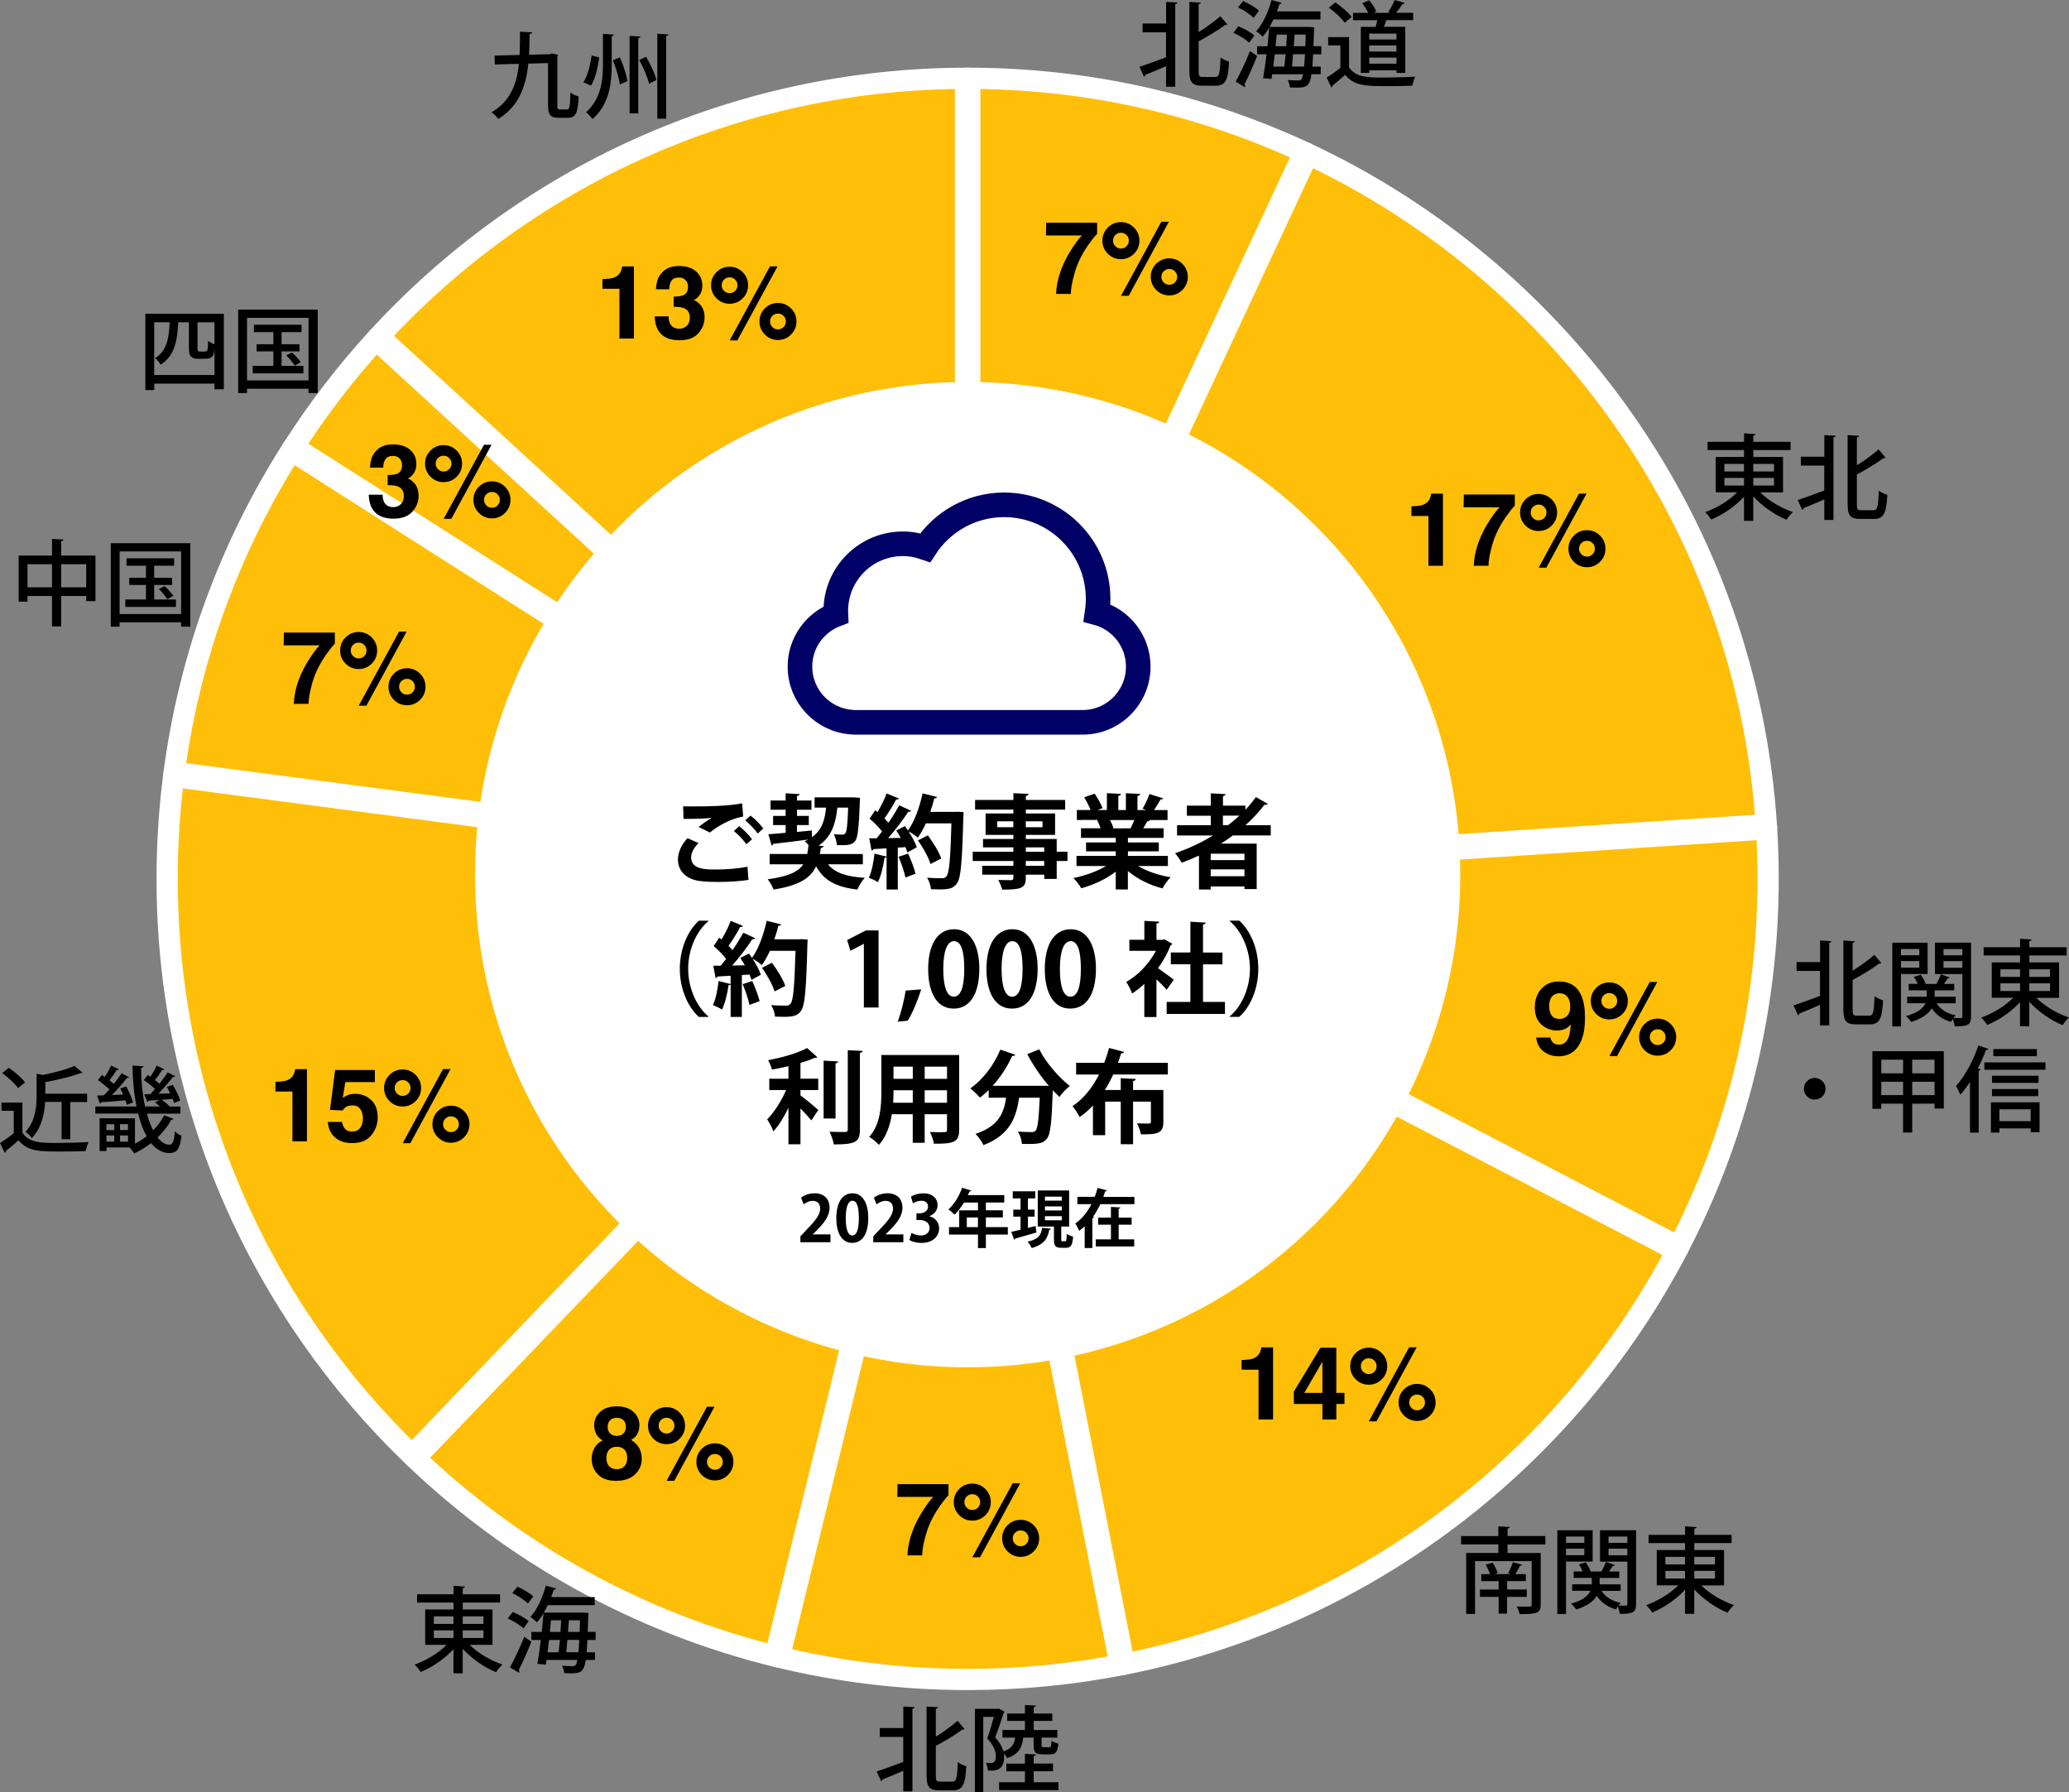
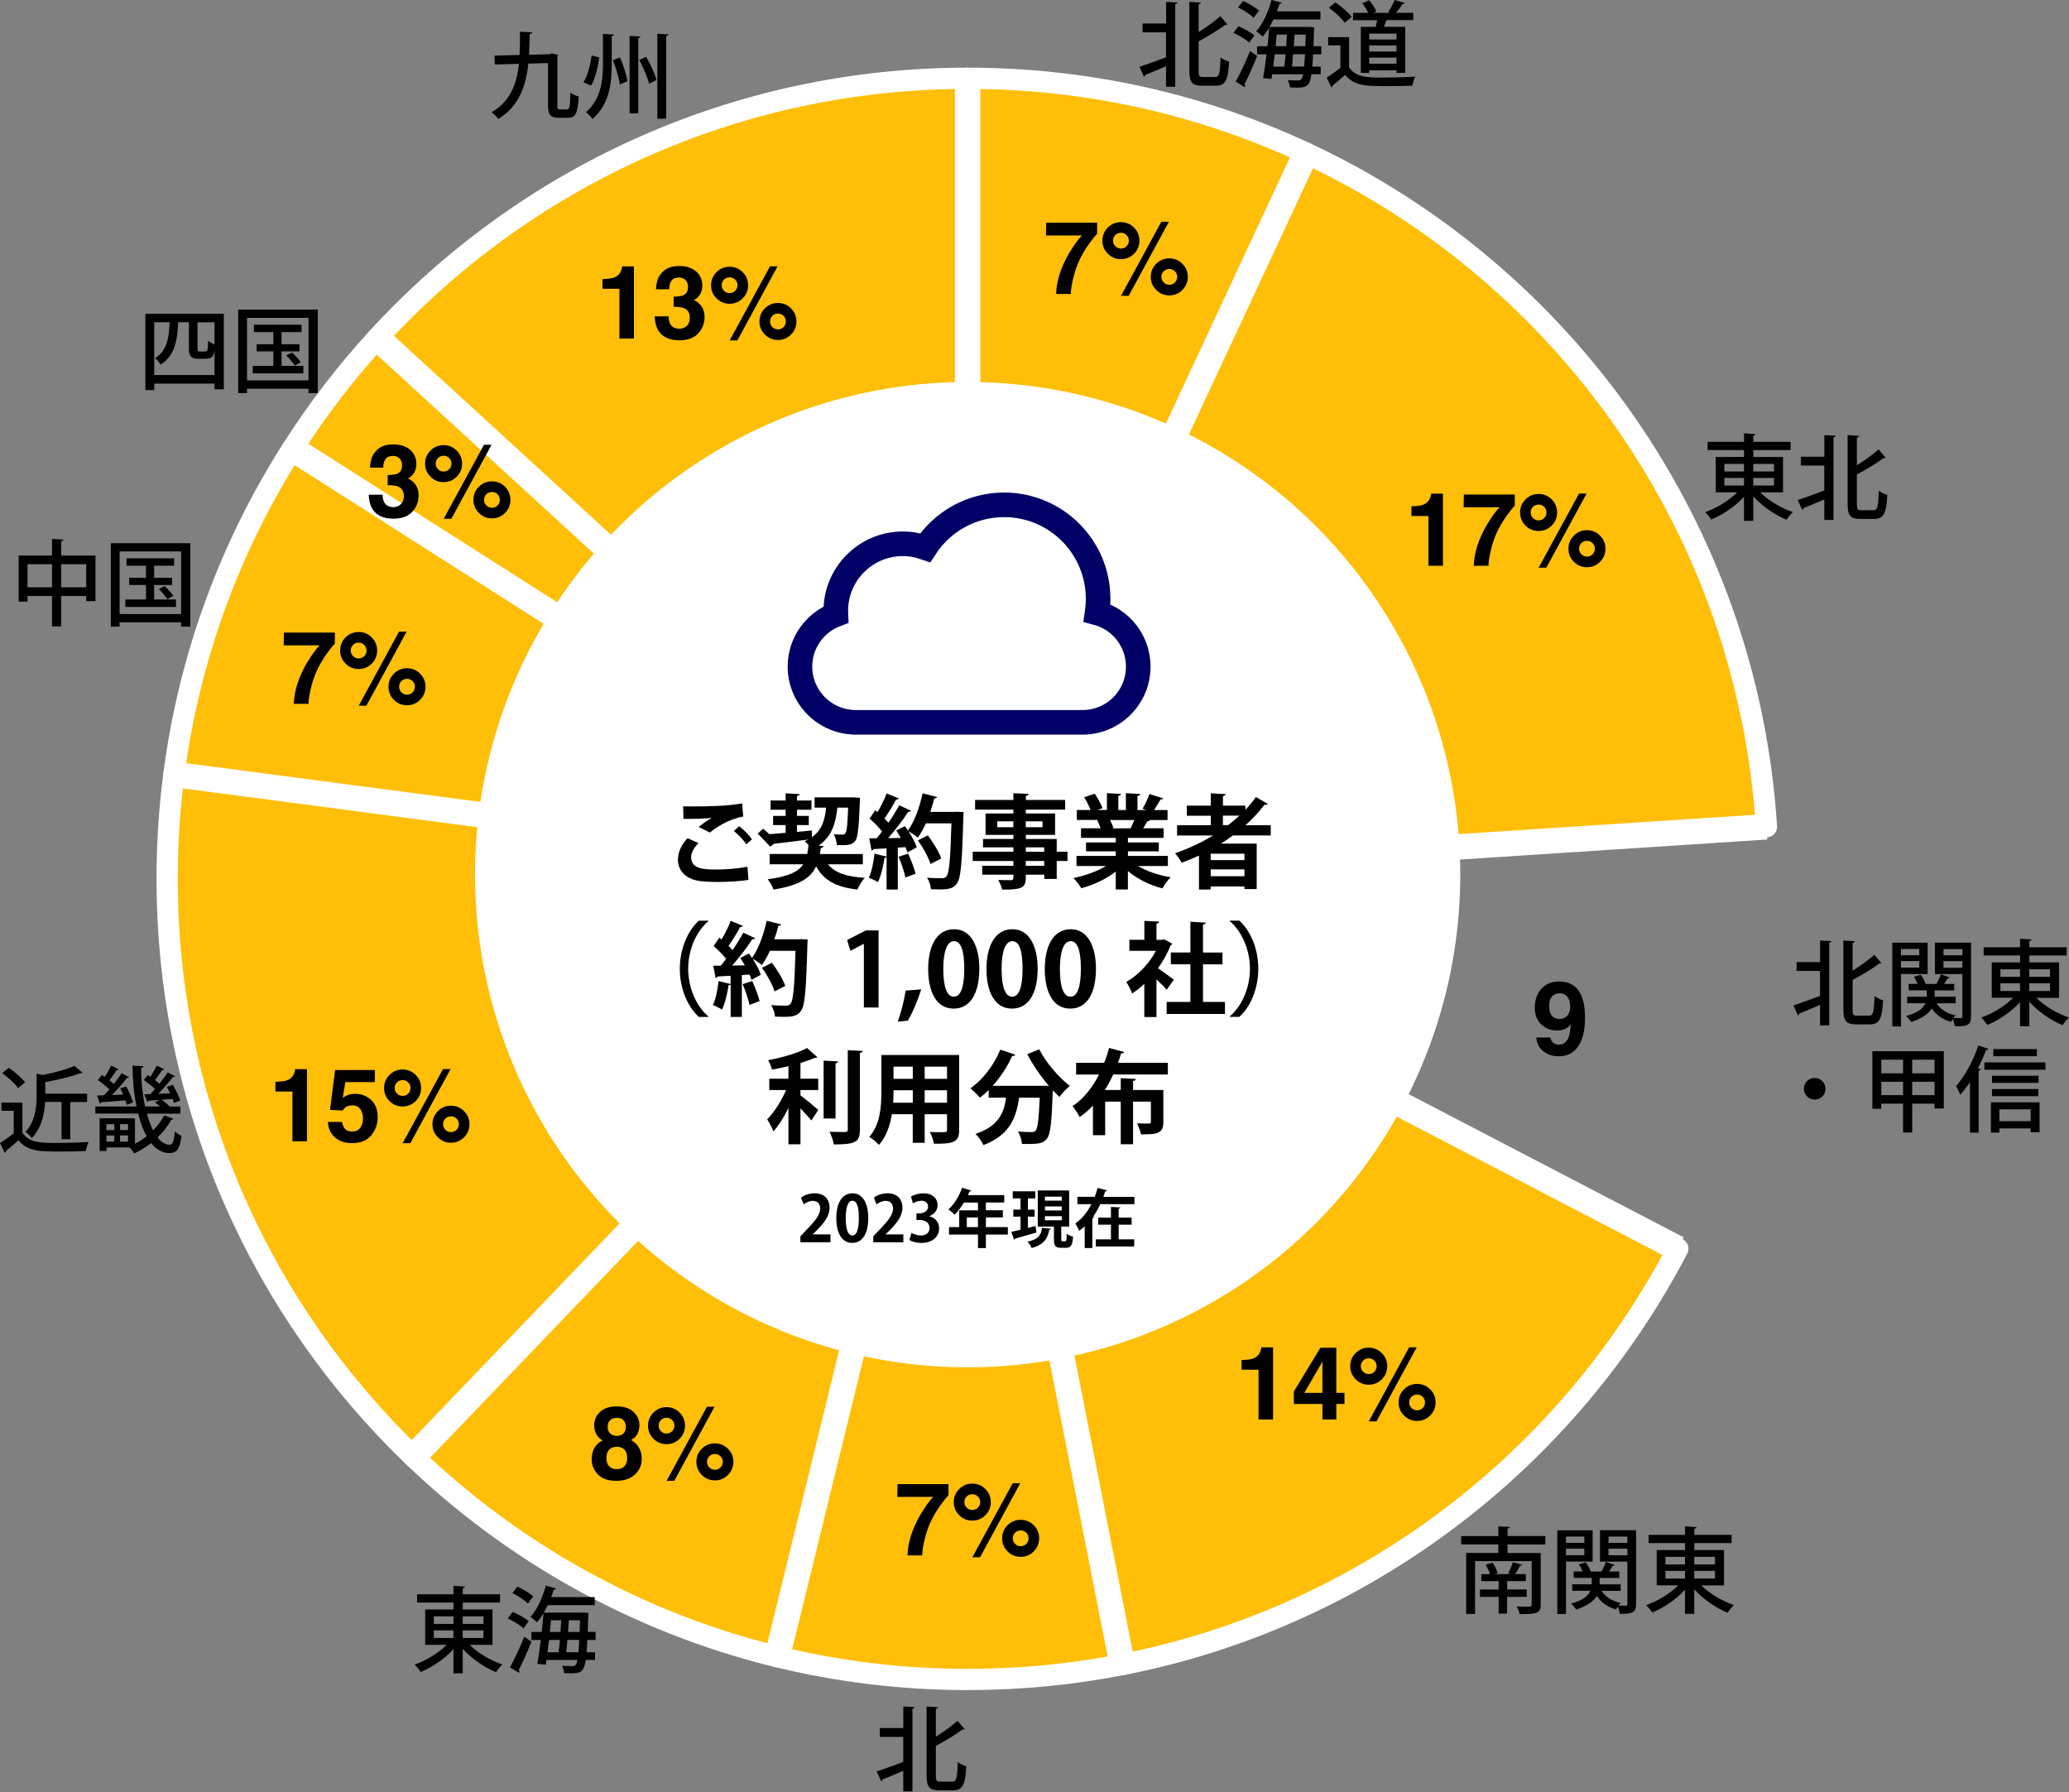
<svg xmlns="http://www.w3.org/2000/svg" width="487.2" height="422" viewBox="0 0 487.2 422">
  <rect x="0" y="0" width="487.2" height="422" fill="#808080" stroke="none" />
  <defs>
    <style>
      .cls-1 {
        stroke-width: 6px;
      }

      .cls-1, .cls-2 {
        stroke: #fff;
      }

      .cls-1, .cls-3 {
        fill: none;
        stroke-miterlimit: 10;
      }

      .cls-2 {
        fill: #ffbe08;
        stroke-linecap: round;
        stroke-linejoin: round;
        stroke-width: 5px;
      }

      .cls-4 {
        fill: #fff;
      }

      .cls-3 {
        stroke: #006;
        stroke-width: 5.79px;
      }
    </style>
  </defs>
  <g id="_13_" data-name="13%">
    <path class="cls-2" d="m227.86,206.93L88.88,79.58h0c34.46-37.59,83.97-61.15,138.98-61.15v188.5Z" />
  </g>
  <g id="_3_" data-name="3%">
    <path class="cls-2" d="m227.86,206.93L68.88,105.65h-.02c5.92-9.28,12.62-18,20.02-26.07h0s138.98,127.35,138.98,127.35Z" />
  </g>
  <g id="_7_" data-name="7%">
    <path class="cls-2" d="m227.86,206.93l-186.89-24.6h-.02c3.64-27.95,13.41-53.98,27.91-76.69h.02s158.98,101.29,158.98,101.29Z" />
  </g>
  <g id="_15_" data-name="15%">
    <path class="cls-2" d="m227.86,206.93l-130.49,136.03h0c-35.75-34.31-58.01-82.57-58.01-136.03,0-8.34.54-16.55,1.59-24.61h.02s186.89,24.61,186.89,24.61Z" />
  </g>
  <g id="_8_" data-name="8%">
    <path class="cls-2" d="m227.86,206.93l-44.83,183.09v.04c-32.74-7.99-62.13-24.52-85.66-47.1h0s130.49-136.03,130.49-136.03" />
  </g>
  <g id="_7_-2" data-name="7%">
    <path class="cls-2" d="m227.86,206.93l36.4,184.95v.03c-11.77,2.31-23.95,3.51-36.4,3.51-15.45,0-30.47-1.86-44.84-5.37v-.04s44.84-183.09,44.84-183.09Z" />
  </g>
  <g id="_14_" data-name="14%">
    <path class="cls-2" d="m227.86,206.93l167.2,87.04.03.02c-26.06,49.96-73.85,86.78-130.83,97.93v-.03s-36.41-184.95-36.41-184.95Z" />
  </g>
  <g id="_9_" data-name="9%">
-     <path class="cls-2" d="m227.86,206.93l188.1-12.28h0c.26,4.06.39,8.15.39,12.28,0,31.4-7.68,61.02-21.26,87.06l-.03-.02-167.2-87.04Z" />
-   </g>
+     </g>
  <g id="_17_" data-name="17%">
    <path class="cls-2" d="m227.86,206.93l79.66-170.84.02-.04c60.77,28.39,103.9,88.24,108.42,158.6h0s-188.1,12.28-188.1,12.28Z" />
  </g>
  <g id="_7_-3" data-name="7%">
    <path class="cls-2" d="m227.86,206.93l79.66-170.84.02-.04c-24.2-11.31-51.21-17.62-79.68-17.62v188.5Z" />
  </g>
  <g id="_グラフ" data-name="グラフ">
    <line class="cls-1" x1="227.86" y1="18.43" x2="227.86" y2="206.93" />
    <line class="cls-1" x1="227.86" y1="206.93" x2="264.26" y2="391.88" />
    <line class="cls-1" x1="88.88" y1="79.58" x2="227.86" y2="206.93" />
    <line class="cls-1" x1="68.88" y1="105.65" x2="227.86" y2="206.93" />
    <line class="cls-1" x1="227.86" y1="206.93" x2="395.06" y2="293.97" />
    <line class="cls-1" x1="40.97" y1="182.33" x2="227.86" y2="206.93" />
    <line class="cls-1" x1="227.86" y1="206.93" x2="415.96" y2="194.66" />
    <line class="cls-1" x1="97.37" y1="342.96" x2="227.86" y2="206.93" />
    <line class="cls-1" x1="227.86" y1="206.93" x2="307.52" y2="36.09" />
    <line class="cls-1" x1="183.03" y1="390.02" x2="227.86" y2="206.93" />
    <circle class="cls-4" cx="227.86" cy="205.93" r="116" />
  </g>
  <g id="_文字" data-name="文字">
    <g>
      <path d="m256.26,57.68c-.89,1.27-1.64,2.57-2.24,3.91-.48,1.05-.91,2.34-1.29,3.87s-.57,2.77-.57,3.75h-3.47c.1-3.05,1.1-6.21,3-9.5,1.23-2.04,2.25-3.46,3.08-4.27h-8.47l.05-3h12v2.61c-.5.49-1.2,1.37-2.09,2.62Z" />
      <path d="m260.87,59.74c-.85-.85-1.28-1.88-1.28-3.08s.43-2.23,1.28-3.08,1.88-1.28,3.08-1.28,2.23.43,3.08,1.28,1.28,1.88,1.28,3.08-.42,2.23-1.27,3.08-1.88,1.28-3.09,1.28-2.23-.43-3.08-1.28Zm1.77-1.77c.36.37.8.55,1.31.55s.96-.18,1.32-.54.54-.8.54-1.32-.18-.96-.54-1.32-.8-.54-1.32-.54-.96.18-1.32.54-.54.8-.54,1.32.18.95.55,1.31Zm3.15,11.68h-1.82l9.5-17.44h1.78l-9.47,17.44Zm5.19-4.46c0-1.21.43-2.24,1.28-3.09.85-.84,1.88-1.27,3.08-1.27s2.23.43,3.08,1.28,1.28,1.88,1.28,3.08-.43,2.23-1.28,3.08-1.88,1.28-3.08,1.28-2.23-.43-3.08-1.28-1.28-1.88-1.28-3.08Zm3.05,1.31c.36.37.8.55,1.31.55s.96-.18,1.32-.54.54-.8.54-1.32-.18-.96-.54-1.32-.8-.54-1.32-.54-.96.18-1.32.54-.54.8-.54,1.32.18.95.55,1.31Z" />
    </g>
    <g>
      <path d="m339.78,133.21h-3.42v-11.72h-4v-2.27c1.05-.05,1.79-.12,2.21-.21.67-.15,1.22-.45,1.64-.89.29-.3.51-.71.66-1.22.09-.3.13-.53.13-.68h2.78v16.99Z" />
      <path d="m354.61,121.68c-.89,1.27-1.64,2.57-2.24,3.91-.48,1.05-.91,2.34-1.29,3.87s-.57,2.77-.57,3.75h-3.47c.1-3.05,1.1-6.21,3-9.5,1.23-2.04,2.25-3.46,3.08-4.27h-8.47l.05-3h12v2.61c-.5.49-1.2,1.37-2.09,2.62Z" />
      <path d="m359.22,123.74c-.85-.85-1.28-1.88-1.28-3.08s.43-2.23,1.28-3.08,1.88-1.28,3.08-1.28,2.23.43,3.08,1.28,1.28,1.88,1.28,3.08-.42,2.23-1.27,3.08-1.88,1.28-3.09,1.28-2.23-.43-3.08-1.28Zm1.77-1.77c.36.37.8.55,1.31.55s.96-.18,1.32-.54.54-.8.54-1.32-.18-.96-.54-1.32-.8-.54-1.32-.54-.96.18-1.32.54-.54.8-.54,1.32.18.95.55,1.31Zm3.15,11.68h-1.82l9.5-17.44h1.78l-9.47,17.44Zm5.19-4.46c0-1.21.43-2.24,1.28-3.09.85-.84,1.88-1.27,3.08-1.27s2.23.43,3.08,1.28,1.28,1.88,1.28,3.08-.43,2.23-1.28,3.08-1.88,1.28-3.08,1.28-2.23-.43-3.08-1.28-1.28-1.88-1.28-3.08Zm3.05,1.31c.36.37.8.55,1.31.55s.96-.18,1.32-.54.54-.8.54-1.32-.18-.96-.54-1.32-.8-.54-1.32-.54-.96.18-1.32.54-.54.8-.54,1.32.18.95.55,1.31Z" />
    </g>
    <g>
      <path d="m366.93,248.7c-1.27,0-2.42-.38-3.43-1.13s-1.6-1.85-1.75-3.3h3.33c.08.5.29.91.63,1.22s.8.47,1.37.47c1.1,0,1.88-.61,2.32-1.83.24-.67.39-1.65.46-2.94-.3.38-.63.68-.97.88-.62.38-1.39.56-2.31.56-1.35,0-2.55-.47-3.6-1.4s-1.57-2.28-1.57-4.04.53-3.29,1.58-4.42,2.42-1.69,4.1-1.69c2.59,0,4.36,1.14,5.32,3.43.55,1.3.82,3,.82,5.12s-.26,3.77-.79,5.14c-1,2.62-2.84,3.93-5.51,3.93Zm-1.17-14.36c-.64.5-.96,1.35-.96,2.54,0,1.01.21,1.76.62,2.27s1.04.76,1.89.76c.46,0,.89-.13,1.3-.4.76-.48,1.14-1.32,1.14-2.52,0-.96-.22-1.72-.67-2.29s-1.06-.84-1.85-.84c-.57,0-1.06.16-1.46.48Z" />
-       <path d="m375.87,238.74c-.85-.85-1.28-1.88-1.28-3.08s.43-2.23,1.28-3.08,1.88-1.28,3.08-1.28,2.23.43,3.08,1.28,1.28,1.88,1.28,3.08-.42,2.23-1.27,3.08-1.88,1.28-3.09,1.28-2.23-.43-3.08-1.28Zm1.77-1.77c.36.37.8.55,1.31.55s.96-.18,1.32-.54.54-.8.54-1.32-.18-.96-.54-1.32-.8-.54-1.32-.54-.96.18-1.32.54-.54.8-.54,1.32.18.95.55,1.31Zm3.15,11.68h-1.82l9.5-17.44h1.78l-9.47,17.44Zm5.19-4.46c0-1.21.43-2.24,1.28-3.09.85-.84,1.88-1.27,3.08-1.27s2.23.43,3.08,1.28,1.28,1.88,1.28,3.08-.43,2.23-1.28,3.08-1.88,1.28-3.08,1.28-2.23-.43-3.08-1.28-1.28-1.88-1.28-3.08Zm3.05,1.31c.36.37.8.55,1.31.55s.96-.18,1.32-.54.54-.8.54-1.32-.18-.96-.54-1.32-.8-.54-1.32-.54-.96.18-1.32.54-.54.8-.54,1.32.18.95.55,1.31Z" />
    </g>
    <g>
      <path d="m299.78,334.21h-3.42v-11.72h-4v-2.27c1.05-.05,1.79-.12,2.21-.21.67-.15,1.22-.45,1.64-.89.29-.3.51-.71.66-1.22.09-.3.13-.53.13-.68h2.78v16.99Z" />
      <path d="m316.59,327.94v2.61h-1.92v3.66h-3.27v-3.66h-6.73v-2.92l6.25-10.31h3.75v10.62h1.92Zm-9.45,0h4.25v-7.34l-4.25,7.34Z" />
      <path d="m319.22,324.74c-.85-.85-1.28-1.88-1.28-3.08s.43-2.23,1.28-3.08,1.88-1.28,3.08-1.28,2.23.43,3.08,1.28,1.28,1.88,1.28,3.08-.42,2.23-1.27,3.08-1.88,1.28-3.09,1.28-2.23-.43-3.08-1.28Zm1.77-1.77c.36.37.8.55,1.31.55s.96-.18,1.32-.54.54-.8.54-1.32-.18-.96-.54-1.32-.8-.54-1.32-.54-.96.18-1.32.54-.54.8-.54,1.32.18.95.55,1.31Zm3.15,11.68h-1.82l9.5-17.44h1.78l-9.47,17.44Zm5.19-4.46c0-1.21.43-2.24,1.28-3.09.85-.84,1.88-1.27,3.08-1.27s2.23.43,3.08,1.28,1.28,1.88,1.28,3.08-.43,2.23-1.28,3.08-1.88,1.28-3.08,1.28-2.23-.43-3.08-1.28-1.28-1.88-1.28-3.08Zm3.05,1.31c.36.37.8.55,1.31.55s.96-.18,1.32-.54.54-.8.54-1.32-.18-.96-.54-1.32-.8-.54-1.32-.54-.96.18-1.32.54-.54.8-.54,1.32.18.95.55,1.31Z" />
    </g>
    <g>
      <path d="m221.26,354.67c-.89,1.27-1.64,2.57-2.24,3.91-.48,1.05-.91,2.34-1.29,3.87s-.57,2.77-.57,3.75h-3.47c.1-3.05,1.1-6.21,3-9.5,1.23-2.04,2.25-3.46,3.08-4.27h-8.47l.05-3h12v2.61c-.5.49-1.2,1.37-2.09,2.62Z" />
      <path d="m225.87,356.74c-.85-.85-1.28-1.88-1.28-3.08s.43-2.23,1.28-3.08,1.88-1.28,3.08-1.28,2.23.43,3.08,1.28,1.28,1.88,1.28,3.08-.42,2.23-1.27,3.08-1.88,1.28-3.09,1.28-2.23-.43-3.08-1.28Zm1.77-1.77c.36.37.8.55,1.31.55s.96-.18,1.32-.54.54-.8.54-1.32-.18-.96-.54-1.32-.8-.54-1.32-.54-.96.18-1.32.54-.54.8-.54,1.32.18.95.55,1.31Zm3.15,11.68h-1.82l9.5-17.44h1.78l-9.47,17.44Zm5.19-4.46c0-1.21.43-2.24,1.28-3.09.85-.84,1.88-1.27,3.08-1.27s2.23.43,3.08,1.28,1.28,1.88,1.28,3.08-.43,2.23-1.28,3.08-1.88,1.28-3.08,1.28-2.23-.43-3.08-1.28-1.28-1.88-1.28-3.08Zm3.05,1.31c.36.37.8.55,1.31.55s.96-.18,1.32-.54.54-.8.54-1.32-.18-.96-.54-1.32-.8-.54-1.32-.54-.96.18-1.32.54-.54.8-.54,1.32.18.95.55,1.31Z" />
    </g>
    <g>
      <path d="m140.79,347.14c-.98-1-1.46-2.21-1.46-3.64,0-.95.22-1.82.65-2.59s1.07-1.36,1.9-1.75c-.82-.55-1.35-1.14-1.6-1.78s-.37-1.23-.37-1.79c0-1.23.46-2.29,1.39-3.16s2.24-1.31,3.94-1.31,3.01.44,3.94,1.31,1.39,1.92,1.39,3.16c0,.55-.12,1.15-.37,1.79s-.78,1.19-1.6,1.66c.84.47,1.46,1.09,1.89,1.86s.63,1.64.63,2.59c0,1.43-.53,2.65-1.59,3.65s-2.54,1.51-4.44,1.51-3.34-.5-4.31-1.51Zm2-3.87c0,.84.22,1.48.65,1.95s1.03.69,1.8.69,1.37-.23,1.8-.69.65-1.11.65-1.95-.22-1.53-.66-1.97-1.04-.67-1.79-.67-1.35.22-1.79.67-.66,1.11-.66,1.97Zm.88-5.79c.38.39.9.59,1.57.59s1.21-.2,1.58-.59.56-.89.56-1.51c0-.67-.19-1.2-.56-1.58s-.9-.57-1.58-.57-1.2.19-1.58.57-.57.9-.57,1.58c0,.62.19,1.12.57,1.51Z" />
      <path d="m153.87,338.74c-.85-.85-1.28-1.88-1.28-3.08s.43-2.23,1.28-3.08,1.88-1.28,3.08-1.28,2.23.43,3.08,1.28,1.28,1.88,1.28,3.08-.42,2.23-1.27,3.08-1.88,1.28-3.09,1.28-2.23-.43-3.08-1.28Zm1.77-1.77c.36.37.8.55,1.31.55s.96-.18,1.32-.54.54-.8.54-1.32-.18-.96-.54-1.32-.8-.54-1.32-.54-.96.18-1.32.54-.54.8-.54,1.32.18.95.55,1.31Zm3.15,11.68h-1.82l9.5-17.44h1.78l-9.47,17.44Zm5.19-4.46c0-1.21.43-2.24,1.28-3.09.85-.84,1.88-1.27,3.08-1.27s2.23.43,3.08,1.28,1.28,1.88,1.28,3.08-.43,2.23-1.28,3.08-1.88,1.28-3.08,1.28-2.23-.43-3.08-1.28-1.28-1.88-1.28-3.08Zm3.05,1.31c.36.37.8.55,1.31.55s.96-.18,1.32-.54.54-.8.54-1.32-.18-.96-.54-1.32-.8-.54-1.32-.54-.96.18-1.32.54-.54.8-.54,1.32.18.95.55,1.31Z" />
    </g>
    <g>
      <path d="m72.28,268.71h-3.42v-11.72h-4v-2.27c1.05-.05,1.79-.12,2.21-.21.67-.15,1.22-.45,1.64-.89.29-.3.51-.71.66-1.22.09-.3.13-.53.13-.68h2.78v16.99Z" />
      <path d="m82.94,260.27c-.41,0-.76.05-1.05.15-.52.19-.92.54-1.18,1.04l-3-.14,1.2-9.39h9.36v2.84h-6.95l-.61,3.71c.52-.34.92-.56,1.21-.67.48-.18,1.07-.27,1.77-.27,1.41,0,2.63.47,3.68,1.42s1.57,2.32,1.57,4.12c0,1.57-.5,2.97-1.51,4.21s-2.52,1.85-4.52,1.85c-1.62,0-2.95-.43-3.98-1.3s-1.62-2.1-1.73-3.69h3.33c.13.73.39,1.29.76,1.68s.92.59,1.64.59c.83,0,1.46-.29,1.89-.87s.65-1.31.65-2.2-.2-1.6-.61-2.2-1.04-.9-1.9-.9Z" />
      <path d="m91.72,259.24c-.85-.85-1.28-1.88-1.28-3.08s.43-2.23,1.28-3.08,1.88-1.28,3.08-1.28,2.23.43,3.08,1.28,1.28,1.88,1.28,3.08-.42,2.23-1.27,3.08-1.88,1.28-3.09,1.28-2.23-.43-3.08-1.28Zm1.77-1.77c.36.37.8.55,1.31.55s.96-.18,1.32-.54.54-.8.54-1.32-.18-.96-.54-1.32-.8-.54-1.32-.54-.96.18-1.32.54-.54.8-.54,1.32.18.95.55,1.31Zm3.15,11.68h-1.82l9.5-17.44h1.78l-9.47,17.44Zm5.19-4.46c0-1.21.43-2.24,1.28-3.09.85-.84,1.88-1.27,3.08-1.27s2.23.43,3.08,1.28,1.28,1.88,1.28,3.08-.43,2.23-1.28,3.08-1.88,1.28-3.08,1.28-2.23-.43-3.08-1.28-1.28-1.88-1.28-3.08Zm3.05,1.31c.36.37.8.55,1.31.55s.96-.18,1.32-.54.54-.8.54-1.32-.18-.96-.54-1.32-.8-.54-1.32-.54-.96.18-1.32.54-.54.8-.54,1.32.18.95.55,1.31Z" />
    </g>
    <g>
      <path d="m76.76,154.18c-.89,1.27-1.64,2.57-2.24,3.91-.48,1.05-.91,2.34-1.29,3.87s-.57,2.77-.57,3.75h-3.47c.1-3.05,1.1-6.21,3-9.5,1.23-2.04,2.25-3.46,3.08-4.27h-8.47l.05-3h12v2.61c-.5.49-1.2,1.37-2.09,2.62Z" />
      <path d="m81.37,156.24c-.85-.85-1.28-1.88-1.28-3.08s.43-2.23,1.28-3.08,1.88-1.28,3.08-1.28,2.23.43,3.08,1.28,1.28,1.88,1.28,3.08-.42,2.23-1.27,3.08-1.88,1.28-3.09,1.28-2.23-.43-3.08-1.28Zm1.77-1.77c.36.37.8.55,1.31.55s.96-.18,1.32-.54.54-.8.54-1.32-.18-.96-.54-1.32-.8-.54-1.32-.54-.96.18-1.32.54-.54.8-.54,1.32.18.95.55,1.31Zm3.15,11.68h-1.82l9.5-17.44h1.78l-9.47,17.44Zm5.19-4.46c0-1.21.43-2.24,1.28-3.09.85-.84,1.88-1.27,3.08-1.27s2.23.43,3.08,1.28,1.28,1.88,1.28,3.08-.43,2.23-1.28,3.08-1.88,1.28-3.08,1.28-2.23-.43-3.08-1.28-1.28-1.88-1.28-3.08Zm3.05,1.31c.36.37.8.55,1.31.55s.96-.18,1.32-.54.54-.8.54-1.32-.18-.96-.54-1.32-.8-.54-1.32-.54-.96.18-1.32.54-.54.8-.54,1.32.18.95.55,1.31Z" />
    </g>
    <g>
      <path d="m90.79,108.1c-.38.5-.55,1.17-.54,2h-3.12c.03-.84.18-1.64.43-2.4.27-.66.7-1.28,1.29-1.84.44-.4.96-.7,1.56-.91s1.34-.32,2.21-.32c1.62,0,2.94.42,3.93,1.26s1.49,1.97,1.49,3.38c0,1-.3,1.84-.89,2.53-.38.43-.77.72-1.17.88.3,0,.74.26,1.31.79.85.79,1.28,1.87,1.28,3.23,0,1.44-.5,2.7-1.49,3.79s-2.47,1.63-4.42,1.63c-2.41,0-4.08-.79-5.02-2.36-.49-.84-.77-1.93-.82-3.28h3.28c0,.68.11,1.24.33,1.69.41.82,1.14,1.23,2.21,1.23.66,0,1.23-.22,1.72-.67s.73-1.1.73-1.94c0-1.12-.45-1.86-1.36-2.24-.52-.21-1.33-.32-2.44-.32v-2.39c1.09-.02,1.84-.12,2.27-.32.74-.33,1.11-.99,1.11-1.99,0-.65-.19-1.18-.57-1.58s-.91-.61-1.6-.61c-.79,0-1.37.25-1.73.75Z" />
      <path d="m101.37,112.24c-.85-.85-1.28-1.88-1.28-3.08s.43-2.23,1.28-3.08,1.88-1.28,3.08-1.28,2.23.43,3.08,1.28,1.28,1.88,1.28,3.08-.42,2.23-1.27,3.08-1.88,1.28-3.09,1.28-2.23-.43-3.08-1.28Zm1.77-1.77c.36.37.8.55,1.31.55s.96-.18,1.32-.54.54-.8.54-1.32-.18-.96-.54-1.32-.8-.54-1.32-.54-.96.18-1.32.54-.54.8-.54,1.32.18.95.55,1.31Zm3.15,11.68h-1.82l9.5-17.44h1.78l-9.47,17.44Zm5.19-4.46c0-1.21.43-2.24,1.28-3.09.85-.84,1.88-1.27,3.08-1.27s2.23.43,3.08,1.28,1.28,1.88,1.28,3.08-.43,2.23-1.28,3.08-1.88,1.28-3.08,1.28-2.23-.43-3.08-1.28-1.28-1.88-1.28-3.08Zm3.05,1.31c.36.37.8.55,1.31.55s.96-.18,1.32-.54.54-.8.54-1.32-.18-.96-.54-1.32-.8-.54-1.32-.54-.96.18-1.32.54-.54.8-.54,1.32.18.95.55,1.31Z" />
    </g>
    <g>
      <path d="m149.28,79.71h-3.42v-11.72h-4v-2.27c1.05-.05,1.79-.12,2.21-.21.67-.15,1.22-.45,1.64-.89.29-.3.51-.71.66-1.22.09-.3.13-.53.13-.68h2.78v16.99Z" />
      <path d="m158.13,66.1c-.38.5-.55,1.17-.54,2h-3.12c.03-.84.18-1.64.43-2.4.27-.66.7-1.28,1.29-1.84.44-.4.96-.7,1.56-.91s1.34-.32,2.21-.32c1.62,0,2.94.42,3.93,1.26s1.49,1.97,1.49,3.38c0,1-.3,1.84-.89,2.53-.38.43-.77.72-1.17.88.3,0,.74.26,1.31.79.85.79,1.28,1.87,1.28,3.23,0,1.44-.5,2.7-1.49,3.79s-2.47,1.63-4.42,1.63c-2.41,0-4.08-.79-5.02-2.36-.49-.84-.77-1.93-.82-3.28h3.28c0,.68.11,1.24.33,1.69.41.82,1.14,1.23,2.21,1.23.66,0,1.23-.22,1.72-.67s.73-1.1.73-1.94c0-1.12-.45-1.86-1.36-2.24-.52-.21-1.33-.32-2.44-.32v-2.39c1.09-.02,1.84-.12,2.27-.32.74-.33,1.11-.99,1.11-1.99,0-.65-.19-1.18-.57-1.58s-.91-.61-1.6-.61c-.79,0-1.37.25-1.73.75Z" />
      <path d="m168.72,70.24c-.85-.85-1.28-1.88-1.28-3.08s.43-2.23,1.28-3.08,1.88-1.28,3.08-1.28,2.23.43,3.08,1.28,1.28,1.88,1.28,3.08-.42,2.23-1.27,3.08-1.88,1.28-3.09,1.28-2.23-.43-3.08-1.28Zm1.77-1.77c.36.37.8.55,1.31.55s.96-.18,1.32-.54.54-.8.54-1.32-.18-.96-.54-1.32-.8-.54-1.32-.54-.96.18-1.32.54-.54.8-.54,1.32.18.95.55,1.31Zm3.15,11.68h-1.82l9.5-17.44h1.78l-9.47,17.44Zm5.19-4.46c0-1.21.43-2.24,1.28-3.09.85-.84,1.88-1.27,3.08-1.27s2.23.43,3.08,1.28,1.28,1.88,1.28,3.08-.43,2.23-1.28,3.08-1.88,1.28-3.08,1.28-2.23-.43-3.08-1.28-1.28-1.88-1.28-3.08Zm3.05,1.31c.36.37.8.55,1.31.55s.96-.18,1.32-.54.54-.8.54-1.32-.18-.96-.54-1.32-.8-.54-1.32-.54-.96.18-1.32.54-.54.8-.54,1.32.18.95.55,1.31Z" />
    </g>
    <g>
-       <path d="m176.25,207.17c-1.92.31-4.7.48-7.2.48-2.09,0-3.98-.12-4.99-.34-3.1-.7-4.42-2.74-4.42-4.92,0-1.87.96-3.7,2.26-5.04l2.59,1.15c-1.1,1.08-1.75,2.28-1.75,3.36,0,2.86,3.43,2.86,5.88,2.86s5.21-.22,7.39-.65l.24,3.1Zm-11.74-12.48c.82-.65,2.11-1.58,3.07-2.11v-.02c-1.22.19-4.63.26-6.65.24,0-.74-.02-2.28-.07-2.95.46.02,1.03.02,1.68.02,4.44,0,8.69-.07,12.22-.72l.24,3.1c-3.43.6-6.41,2.59-7.85,3.77l-2.64-1.32Zm11.23,4.08c-.55-.89-2.04-2.4-2.93-3.12l1.25-1.13c1.03.79,2.35,2.11,3.02,3.1l-1.34,1.15Zm2.69-2.52c-.6-.86-1.99-2.35-2.95-3.1l1.25-1.13c1.1.84,2.33,2.11,3,3.05l-1.3,1.18Z" />
+       <path d="m176.25,207.17c-1.92.31-4.7.48-7.2.48-2.09,0-3.98-.12-4.99-.34-3.1-.7-4.42-2.74-4.42-4.92,0-1.87.96-3.7,2.26-5.04l2.59,1.15c-1.1,1.08-1.75,2.28-1.75,3.36,0,2.86,3.43,2.86,5.88,2.86s5.21-.22,7.39-.65l.24,3.1Zm-11.74-12.48c.82-.65,2.11-1.58,3.07-2.11v-.02c-1.22.19-4.63.26-6.65.24,0-.74-.02-2.28-.07-2.95.46.02,1.03.02,1.68.02,4.44,0,8.69-.07,12.22-.72l.24,3.1c-3.43.6-6.41,2.59-7.85,3.77l-2.64-1.32Zm11.23,4.08c-.55-.89-2.04-2.4-2.93-3.12l1.25-1.13c1.03.79,2.35,2.11,3.02,3.1l-1.34,1.15Zm2.69-2.52l1.25-1.13c1.1.84,2.33,2.11,3,3.05l-1.3,1.18Z" />
      <path d="m203.16,203.49h-8.19c1.61,2.02,4.37,2.93,8.67,3.19-.65.65-1.39,1.92-1.75,2.76-5.06-.58-7.9-2.18-9.72-5.47-1.22,2.64-3.79,4.49-10.03,5.47-.22-.72-.86-1.82-1.37-2.42,4.92-.65,7.22-1.78,8.38-3.53h-7.92v-2.42h8.86c.12-.65.22-1.34.29-2.11-.29-.36-.6-.7-.89-.91.29-.12.55-.22.79-.36v-.02c-3.07.41-6.17.79-8.19,1.01-.07.24-.24.36-.41.38l-.74-2.64c1.13-.1,2.52-.19,4.06-.34v-1.82h-2.95v-2.16h2.95v-1.46h-3.55v-2.16h3.55v-1.7l3.29.19c-.02.22-.19.36-.62.43v1.08h3.41v2.16h-3.41v1.46h2.78v2.16h-2.78v1.61c1.15-.12,2.33-.22,3.5-.34l.02,1.58c2.38-1.68,3.05-4.1,3.34-6.96h-2.71v-2.42h9.19l1.51.12c-.14,1.25-.12,8.83-1.1,10.1-.79,1.01-1.68,1.1-4.34,1.03-.07-.77-.36-1.87-.74-2.57.84.07,1.58.1,1.99.1.34,0,.53-.07.72-.31.34-.41.53-1.99.67-6.05h-2.54c-.38,3.48-1.18,6.72-4.42,8.95l1.18.1c-.05.24-.26.41-.65.46-.07.48-.14.96-.24,1.42h10.13v2.42Z" />
      <path d="m225.36,191.11l1.54.1c0,.24-.02.62-.05.94-.29,10.85-.58,14.62-1.51,15.84-.77,1.08-1.63,1.42-4.13,1.42-.65,0-1.32-.02-1.99-.05-.05-.77-.41-1.94-.91-2.71,1.51.12,2.88.12,3.5.12.48,0,.74-.07,1.03-.41.7-.72.96-4.22,1.2-12.5h-6.02c-.58,1.27-1.22,2.42-1.9,3.36-.5-.43-1.46-1.1-2.18-1.49.84,1.3,1.61,2.71,1.94,3.77-.82.43-1.51.82-2.21,1.2-.1-.36-.26-.79-.46-1.25l-1.8.12v9.86h-2.64v-7.66c-.07.14-.26.19-.48.17-.29,1.99-.84,4.3-1.56,5.76-.53-.36-1.51-.82-2.14-1.06.67-1.32,1.1-3.6,1.34-5.66l2.83.7v-1.94c-1.18.07-2.21.12-3.07.17-.07.22-.26.31-.46.34l-.55-2.88h1.75c.41-.5.84-1.03,1.27-1.61-.74-.98-1.92-2.16-2.93-3.02l1.32-1.97.53.43c.84-1.37,1.68-3.05,2.16-4.39l2.88,1.18c-.1.19-.34.29-.65.26-.67,1.34-1.8,3.12-2.74,4.44.36.36.67.7.94,1.01.98-1.42,1.87-2.86,2.54-4.1l2.81,1.3c-.12.17-.36.24-.7.24-1.2,1.87-3.02,4.27-4.73,6.19l3-.05c-.36-.6-.72-1.2-1.08-1.75.77-.41,1.42-.72,2.04-1.03.24.34.46.67.7,1.03,1.51-2.02,2.76-5.45,3.46-8.74l3.41.86c-.07.22-.29.34-.65.31-.26,1.06-.58,2.14-.96,3.19h5.66l.62-.02Zm-12.15,15.48c-.26-1.3-.96-3.34-1.61-4.87l2.26-.74c.67,1.51,1.42,3.43,1.73,4.73l-2.38.89Zm5.28-9.91c1.25,1.68,2.64,3.91,3.14,5.45l-2.52,1.3c-.43-1.49-1.73-3.84-2.95-5.57l2.33-1.18Z" />
      <path d="m251.37,200.54v2.18h-2.54v4.22h-2.93v-1.01h-4.34c0,2.9-.17,3.53-5.57,3.53-.14-.67-.58-1.68-.94-2.28,1.15.05,2.59.05,2.98.05.46-.02.6-.17.6-.58v-.72h-7.34v-2.09h7.34v-1.13h-9.58v-2.18h9.58v-1.03h-7.15v-1.97h7.15v-.96h-6.55v-5.04h6.55v-.91h-9.02v-2.28h9.02v-1.58l3.58.14c-.02.26-.19.43-.65.5v.94h9.26v2.28h-9.26v.91h6.89v5.04h-6.89v.96h7.27v3h2.54Zm-16.54-5.78h3.79v-1.39h-3.79v1.39Zm10.66-1.39h-3.94v1.39h3.94v-1.39Zm-3.94,6.14v1.03h4.34v-1.03h-4.34Zm4.34,4.34v-1.13h-4.34v1.13h4.34Z" />
      <path d="m274.99,203.9h-6.98c2.04,1.25,4.85,2.18,7.66,2.64-.67.62-1.51,1.82-1.94,2.62-3-.74-5.9-2.21-8.14-4.08v4.34h-2.86v-4.2c-2.26,1.75-5.23,3.14-8.11,3.91-.41-.7-1.25-1.82-1.85-2.4,2.71-.55,5.57-1.56,7.66-2.83h-6.94v-2.38h9.24v-1.08h-6.99v-2.09h6.99v-1.08h-8.18v-2.26h4.61c-.19-.6-.5-1.34-.82-1.9l.29-.05v-.02l-5.06.02v-2.35h3.24c-.34-.91-.96-2.09-1.51-3l2.47-.84c.72,1.03,1.51,2.47,1.85,3.41l-1.18.43h2.21v-3.96l3.31.17c-.02.24-.22.41-.62.46v3.34h1.78v-3.96l3.38.17c-.02.26-.24.41-.65.48v3.31h2.04l-.84-.31c.58-.96,1.27-2.42,1.61-3.46l3.24,1.01c-.07.19-.29.29-.62.26-.41.74-.98,1.7-1.54,2.5h3.19v2.35h-4.39l.22.07c-.1.19-.34.26-.62.24-.24.48-.58,1.08-.94,1.63h4.8v2.26h-8.4v1.08h7.27v2.09h-7.27v1.08h9.41v2.38Zm-8.76-8.88c.26-.55.6-1.27.89-1.94h-5.74c.34.62.65,1.37.82,1.87l-.41.07v.02l4.44-.02Z" />
      <path d="m299.23,196.7h-8.9c-.91.67-1.85,1.32-2.83,1.92h8.42v10.71h-2.88v-.62h-7.95v.72h-2.76v-7.99c-1.32.6-2.69,1.18-4.06,1.68-.34-.6-1.06-1.66-1.58-2.23,3.1-1.06,6.14-2.47,8.95-4.18h-8.47v-2.42h7.95v-2.23h-5.64v-2.38h5.64v-2.9l3.48.19c-.02.24-.22.38-.62.48v2.23h5.28v.98c.91-.96,1.73-1.97,2.47-3l2.81,1.61c-.1.14-.26.22-.48.22-.1,0-.19-.02-.29-.05-1.32,1.75-2.83,3.36-4.49,4.85h5.95v2.42Zm-6.19,5.81v-1.51h-7.95v1.51h7.95Zm-7.95,3.79h7.95v-1.61h-7.95v1.61Zm2.88-14.26v2.23h1.22c.94-.72,1.82-1.46,2.67-2.23h-3.89Z" />
      <path d="m166.8,216.89c-2.62,2.18-4.75,6.38-4.75,11.21s2.18,9.07,4.75,11.21v.12h-2.23c-2.47-2.18-4.49-6.43-4.49-11.33s2.02-9.15,4.49-11.33h2.23v.12Z" />
      <path d="m188.64,221.11l1.54.1c0,.24-.02.62-.05.94-.29,10.85-.58,14.62-1.51,15.84-.77,1.08-1.63,1.42-4.13,1.42-.65,0-1.32-.02-1.99-.05-.05-.77-.41-1.94-.91-2.71,1.51.12,2.88.12,3.5.12.48,0,.74-.07,1.03-.41.7-.72.96-4.22,1.2-12.5h-6.02c-.58,1.27-1.22,2.42-1.9,3.36-.5-.43-1.46-1.1-2.18-1.49.84,1.3,1.61,2.71,1.94,3.77-.82.43-1.51.82-2.21,1.2-.1-.36-.26-.79-.46-1.25l-1.8.12v9.86h-2.64v-7.66c-.07.14-.26.19-.48.17-.29,1.99-.84,4.3-1.56,5.76-.53-.36-1.51-.82-2.14-1.06.67-1.32,1.1-3.6,1.34-5.66l2.83.7v-1.94c-1.18.07-2.21.12-3.07.17-.07.22-.26.31-.46.34l-.55-2.88h1.75c.41-.5.84-1.03,1.27-1.61-.74-.98-1.92-2.16-2.93-3.02l1.32-1.97.53.43c.84-1.37,1.68-3.05,2.16-4.39l2.88,1.18c-.1.19-.34.29-.65.26-.67,1.34-1.8,3.12-2.74,4.44.36.36.67.7.94,1.01.98-1.42,1.87-2.86,2.54-4.1l2.81,1.3c-.12.17-.36.24-.7.24-1.2,1.87-3.02,4.27-4.73,6.19l3-.05c-.36-.6-.72-1.2-1.08-1.75.77-.41,1.42-.72,2.04-1.03.24.34.46.67.7,1.03,1.51-2.02,2.76-5.45,3.46-8.74l3.41.86c-.07.22-.29.34-.65.31-.26,1.06-.58,2.14-.96,3.19h5.66l.62-.02Zm-12.15,15.48c-.26-1.3-.96-3.34-1.61-4.87l2.26-.74c.67,1.51,1.42,3.43,1.73,4.73l-2.38.89Zm5.28-9.91c1.25,1.68,2.64,3.91,3.14,5.45l-2.52,1.3c-.43-1.49-1.73-3.84-2.95-5.57l2.33-1.18Z" />
      <path d="m203.42,237.21v-14.98h-.05l-3.12,1.63-.77-2.54,4.42-2.26h2.98v18.15h-3.46Z" />
      <path d="m216.93,232.94c-.82,2.57-2.02,5.5-3.17,7.37l-2.35.24c.77-2.18,1.51-5.04,1.85-7.32l3.67-.29Z" />
      <path d="m218.56,228.19c0-5.52,2.04-9.41,6.12-9.41s5.93,4.22,5.93,9.26c0,6-2.23,9.43-6.05,9.43-4.22,0-6-4.23-6-9.29Zm6.05,6.48c1.63,0,2.45-2.3,2.45-6.55s-.74-6.53-2.42-6.53c-1.54,0-2.52,2.21-2.52,6.53s.89,6.55,2.47,6.55h.02Z" />
      <path d="m232.29,228.19c0-5.52,2.04-9.41,6.12-9.41s5.93,4.22,5.93,9.26c0,6-2.23,9.43-6.05,9.43-4.22,0-6-4.23-6-9.29Zm6.05,6.48c1.63,0,2.45-2.3,2.45-6.55s-.74-6.53-2.42-6.53c-1.54,0-2.52,2.21-2.52,6.53s.89,6.55,2.47,6.55h.02Z" />
      <path d="m246.02,228.19c0-5.52,2.04-9.41,6.12-9.41s5.93,4.22,5.93,9.26c0,6-2.23,9.43-6.05,9.43-4.22,0-6-4.23-6-9.29Zm6.05,6.48c1.63,0,2.45-2.3,2.45-6.55s-.74-6.53-2.42-6.53c-1.54,0-2.52,2.21-2.52,6.53s.89,6.55,2.47,6.55h.02Z" />
      <path d="m276.07,222.19c-.07.17-.22.29-.41.36-.72,1.87-1.75,3.72-2.98,5.4,1.18.82,3.17,2.28,3.72,2.71l-1.68,2.38c-.55-.67-1.49-1.61-2.4-2.45v8.86h-2.86v-7.8c-.94.89-1.9,1.63-2.88,2.26-.24-.74-.94-2.16-1.39-2.71,2.76-1.54,5.4-4.3,7.01-7.34h-6.26v-2.59h3.53v-4.46l3.5.19c-.02.24-.22.38-.65.46v3.82h1.42l.43-.12,1.9,1.06Zm7.22,13.71h5.16v2.83h-13.73v-2.83h5.59v-8.86h-4.61v-2.78h4.61v-7.25l3.62.22c-.02.24-.22.38-.65.46v6.58h4.58v2.78h-4.58v8.86Z" />
      <path d="m289.58,239.3c2.62-2.18,4.75-6.39,4.75-11.21s-2.18-9.07-4.75-11.21v-.12h2.23c2.5,2.18,4.49,6.43,4.49,11.33s-1.99,9.15-4.49,11.33h-2.23v-.12Z" />
      <path d="m188.49,256.65v1.25c1.2.86,3.58,2.88,4.2,3.43l-1.63,2.47c-.6-.74-1.61-1.82-2.57-2.83v8.45h-2.83v-8.59c-1.03,2.16-2.28,4.18-3.55,5.54-.29-.86-.98-2.09-1.46-2.83,1.68-1.66,3.38-4.39,4.46-6.89h-3.96v-2.67h4.51v-2.95c-1.3.31-2.62.58-3.89.79-.14-.65-.58-1.63-.89-2.21,3.34-.62,7.03-1.68,9.17-2.86l2.42,2.16c-.12.14-.29.14-.62.14-.94.43-2.09.84-3.36,1.22v3.7h4.18v2.67h-4.18Zm8.88-6.75c-.02.24-.22.38-.62.46v12.99h-2.81v-13.63l3.43.19Zm2.26-2.64l3.5.17c-.02.24-.17.41-.65.46v18.03c0,2.95-.94,3.53-6.14,3.53-.12-.84-.58-2.16-1.01-2.98,1.58.05,3.14.05,3.65.05.46,0,.65-.14.65-.6v-18.65Z" />
      <path d="m225.86,248.4v17.62c0,2.86-1.2,3.31-5.95,3.26-.1-.77-.55-2.02-.94-2.76.82.05,1.73.05,2.42.05,1.51,0,1.61,0,1.61-.58v-3.65h-5.26v6.72h-2.81v-6.72h-4.92c-.43,2.66-1.3,5.3-3.05,7.22-.46-.55-1.63-1.54-2.28-1.9,2.64-2.9,2.86-7.22,2.86-10.63v-8.64h18.31Zm-15.46,8.3c0,.77,0,1.56-.07,2.93h4.61v-2.93h-4.54Zm4.54-5.57h-4.54v2.88h4.54v-2.88Zm8.06,2.88v-2.88h-5.26v2.88h5.26Zm-5.26,5.62h5.26v-2.93h-5.26v2.93Z" />
      <path d="m246.98,255.65c-1.92-2.21-3.74-4.9-5.09-7.46l2.83-1.13c1.54,3.07,4.56,6.58,7.2,8.62-.77.6-1.9,1.78-2.45,2.59-.5-.48-1.03-1.01-1.56-1.56-.26,7.51-.55,10.37-1.39,11.38-.77.96-1.58,1.25-4.25,1.25-.53,0-1.08,0-1.63-.02-.05-.86-.43-2.09-.94-2.9,1.32.1,2.59.12,3.19.12.43,0,.72-.05.98-.34.48-.53.74-2.69.96-7.75h-4.85c-.67,4.37-1.94,8.69-8.4,11.16-.36-.82-1.2-1.99-1.87-2.64,5.45-1.8,6.72-4.99,7.2-8.52h-4.1v-1.8c-.67.65-1.34,1.25-2.04,1.78-.53-.6-1.61-1.66-2.28-2.18,2.88-1.97,5.59-5.5,7.06-9.12l3.53,1.2c-.12.26-.43.31-.72.26-1.15,2.54-2.76,5.02-4.61,7.06h11.88l.67-.02.67.05Z" />
      <path d="m275.01,252.98h-12.87c-.58,1.25-1.22,2.47-1.97,3.65h3.74v-2.78l3.55.19c-.03.26-.19.38-.65.48v2.11h7.13v7.54c0,2.64-1.3,2.95-5.28,2.9-.12-.77-.55-1.87-.91-2.59,1.13.05,2.42.05,2.76.05.38,0,.5-.1.5-.41v-4.75h-4.2v10.03h-2.9v-10.03h-3.67v7.9h-2.88v-6.98c-.94,1.01-1.97,1.92-3.12,2.71-.38-.74-1.18-1.94-1.68-2.57,2.69-1.78,4.73-4.49,6.24-7.44h-5.4v-2.76h6.62c.46-1.18.84-2.35,1.13-3.5l3.55.94c-.07.22-.31.36-.7.34-.22.74-.48,1.49-.74,2.23h11.74v2.76Z" />
    </g>
    <path class="cls-3" d="m247.93,170.07h6.44c.06,0,.12-.02.18-.02.12,0,.24.02.36.02,7.25,0,13.12-5.87,13.12-13.12,0-6.06-4.12-11.15-9.7-12.65.16-1.08.25-2.18.25-3.3,0-12.23-9.91-22.14-22.14-22.14-7.78,0-14.62,4.02-18.57,10.09-1.65-.58-3.41-.92-5.26-.92-8.73,0-15.8,7.07-15.8,15.8,0,.29.03.57.04.86-4.95,1.88-8.48,6.65-8.48,12.26,0,6.91,5.35,12.57,12.14,13.07.16.02.32.05.49.05h46.95Z" />
  </g>
  <g id="_文字-2" data-name="文字">
    <g>
      <path d="m274.59,5.52V.44l2.68.15c-.02.18-.18.31-.53.37v19.47h-2.16v-4.84c-1.83.79-3.63,1.54-4.91,2.05,0,.2-.13.35-.29.42l-1.06-2.33c1.56-.51,3.92-1.36,6.25-2.24v-5.87h-5.52v-2.09h5.52Zm7.66,11.2c0,1.21.15,1.41,1.06,1.41h2.86c.97,0,1.1-.95,1.25-4.6.53.42,1.41.84,2,.97-.22,4.16-.77,5.68-3.08,5.68h-3.32c-2.27,0-2.95-.77-2.95-3.5V.44l2.71.18c-.02.18-.18.31-.53.35v6.58c1.89-1.17,3.79-2.57,5.11-3.74l1.65,1.94c-.09.09-.26.15-.51.11-1.61,1.23-3.96,2.62-6.25,3.87v7Z" />
      <path d="m291.62,6.18c1.32.55,2.95,1.45,3.76,2.18l-1.23,1.69c-.75-.75-2.38-1.74-3.7-2.33l1.17-1.54Zm-.64,13.03c.97-1.74,2.35-4.62,3.37-7.19l1.67,1.17c-.92,2.35-2.09,4.95-2.97,6.65.11.15.15.29.15.4s-.02.2-.07.29l-2.16-1.3Zm1.74-18.99c1.3.59,2.95,1.54,3.74,2.31-.55.7-.9,1.19-1.25,1.67-.77-.77-2.35-1.83-3.67-2.46l1.19-1.52Zm18.42,12.56h-1.94c-.04,1.12-.11,2.09-.18,2.9h1.98v1.8h-2.18c-.42,2.86-1.21,3.15-3.5,3.15-.51,0-1.03-.02-1.58-.04-.02-.51-.24-1.28-.53-1.74,1.1.09,2.09.09,2.6.09.75,0,.9-.75,1.03-1.45h-7.28c-.04.4-.11.75-.15,1.1l-1.98-.18c.26-1.5.55-3.52.81-5.63h-2.22v-1.89h2.44c.15-1.52.31-3.04.42-4.4-.48.81-1.01,1.54-1.54,2.13-.35-.35-1.08-.97-1.54-1.28,1.54-1.63,2.86-4.51,3.61-7.35l2.42.68c-.09.22-.29.26-.53.24-.18.59-.4,1.19-.62,1.78h10.25v1.89h-11.07c-.29.62-.59,1.21-.92,1.76h9.44l1.08.09c0,.15-.02.42-.04.62l-.13,3.83h1.85v1.89Zm-8.71,2.9c.11-.86.2-1.87.31-2.9h-2.57c-.11,1.01-.22,1.98-.35,2.9h2.62Zm.44-4.8c.07-.92.13-1.85.18-2.73h-2.42c-.07.88-.18,1.8-.26,2.73h2.51Zm1.63,1.89c-.09,1.06-.18,2.05-.26,2.9h2.86c.07-.79.13-1.74.2-2.9h-2.79Zm.15-1.89h2.73c.02-.84.07-1.74.09-2.73h-2.62l-.2,2.73Z" />
      <path d="m317.67,8.76v7.08c1.54,2.42,4.55,2.42,8.01,2.42,2.51,0,5.59-.09,7.57-.22-.24.51-.57,1.5-.68,2.13-1.52.07-3.74.11-5.81.11-5,0-7.83,0-10.01-2.64-1.03.92-2.11,1.83-2.99,2.53,0,.24-.07.33-.26.42l-1.1-2.31c.99-.64,2.18-1.45,3.23-2.31v-5.28h-2.88v-1.94h4.93Zm-3.23-8.19c1.41.95,3.08,2.35,3.85,3.43l-1.65,1.36c-.7-1.06-2.33-2.55-3.74-3.54l1.54-1.25Zm5.99,5.76h3.52c.13-.51.24-1.06.35-1.58h-5.7v-1.72h3.59c-.33-.7-.88-1.58-1.41-2.27l1.61-.7c.7.79,1.43,1.89,1.69,2.66l-.68.31h3.92l-.44-.18c.55-.79,1.19-1.98,1.52-2.84l2.42.68c-.09.18-.26.24-.55.24-.37.62-.97,1.43-1.54,2.09h4.05v1.72h-6.32c-.18.48-.37,1.06-.59,1.58h5.04v10.85h-2.07v-.62h-6.42v.62h-1.98V6.34Zm8.41,2.97v-1.39h-6.42v1.39h6.42Zm-6.42,1.41v1.43h6.42v-1.43h-6.42Zm0,4.29h6.42v-1.43h-6.42v1.43Z" />
    </g>
    <g>
      <path d="m419.85,115.93h-5.35c1.96,1.96,4.95,3.72,7.7,4.64-.51.42-1.17,1.25-1.5,1.8-2.77-1.12-5.74-3.19-7.85-5.5v5.76h-2.18v-5.68c-2.09,2.29-5,4.25-7.72,5.37-.33-.53-.97-1.32-1.43-1.74,2.71-.95,5.61-2.71,7.55-4.67h-5.06v-8.32h6.67v-1.63h-8.58v-1.94h8.58v-2l2.71.18c-.02.18-.18.31-.53.37v1.45h8.78v1.94h-8.78v1.63h7v8.32Zm-13.8-6.71v1.78h4.62v-1.78h-4.62Zm0,3.3v1.8h4.62v-1.8h-4.62Zm11.68-3.3h-4.88v1.78h4.88v-1.78Zm0,5.1v-1.8h-4.88v1.8h4.88Z" />
      <path d="m429.59,107.52v-5.08l2.68.15c-.02.18-.18.31-.53.37v19.47h-2.16v-4.84c-1.83.79-3.63,1.54-4.91,2.05,0,.2-.13.35-.29.42l-1.06-2.33c1.56-.51,3.92-1.36,6.25-2.24v-5.87h-5.52v-2.09h5.52Zm7.66,11.2c0,1.21.15,1.41,1.06,1.41h2.86c.97,0,1.1-.95,1.25-4.6.53.42,1.41.84,2,.97-.22,4.16-.77,5.68-3.08,5.68h-3.32c-2.27,0-2.95-.77-2.95-3.5v-16.24l2.71.18c-.02.18-.18.31-.53.35v6.58c1.89-1.17,3.79-2.57,5.11-3.74l1.65,1.94c-.09.09-.26.15-.51.11-1.61,1.23-3.96,2.62-6.25,3.87v7Z" />
    </g>
    <g>
      <path d="m428.59,226.52v-5.08l2.68.15c-.02.18-.18.31-.53.37v19.47h-2.16v-4.84c-1.83.79-3.63,1.54-4.91,2.05,0,.2-.13.35-.29.42l-1.06-2.33c1.56-.51,3.92-1.36,6.25-2.25v-5.87h-5.52v-2.09h5.52Zm7.66,11.2c0,1.21.15,1.41,1.06,1.41h2.86c.97,0,1.1-.95,1.25-4.6.53.42,1.41.84,2,.97-.22,4.16-.77,5.68-3.08,5.68h-3.32c-2.27,0-2.95-.77-2.95-3.5v-16.24l2.71.18c-.02.18-.18.31-.53.35v6.58c1.89-1.17,3.79-2.57,5.11-3.74l1.65,1.94c-.09.09-.26.15-.51.11-1.61,1.23-3.96,2.62-6.25,3.87v7Z" />
      <path d="m453.91,229.32h-6.27v12.34h-2.05v-19.71h8.32v7.37Zm-1.96-5.88h-4.31v1.47h4.31v-1.47Zm-4.31,4.38h4.31v-1.54h-4.31v1.54Zm16.5-5.87v17.36c0,2.11-.88,2.33-3.83,2.33-.07-.46-.26-1.19-.48-1.72-.18.24-.31.48-.42.68-2.02-.57-3.52-1.67-4.53-3.19-.7,1.19-2.11,2.33-4.84,3.21-.26-.42-.81-1.03-1.23-1.39,2.88-.77,4.09-1.92,4.58-3.02h-4.29v-1.54h4.6v-1.5h-4.25v-1.52h2.11c-.22-.55-.55-1.17-.88-1.67l1.61-.48c.48.66.97,1.52,1.14,2.16h2.57c.35-.68.81-1.63,1.03-2.27l2.09.75c-.07.15-.22.22-.48.2-.22.37-.55.86-.86,1.32h2.4v1.52h-4.62v1.5h4.95v1.54h-4.49c.9,1.43,2.44,2.42,4.53,2.84-.18.15-.37.37-.55.62.77.02,1.47.02,1.72.02.29,0,.37-.11.37-.4v-9.97h-6.45v-7.39h8.49Zm-2.05,1.5h-4.44v1.47h4.44v-1.47Zm-4.44,4.4h4.44v-1.56h-4.44v1.56Z" />
      <path d="m484.85,234.93h-5.35c1.96,1.96,4.95,3.72,7.7,4.64-.51.42-1.17,1.25-1.5,1.8-2.77-1.12-5.74-3.19-7.85-5.5v5.76h-2.18v-5.68c-2.09,2.29-5,4.25-7.72,5.37-.33-.53-.97-1.32-1.43-1.74,2.71-.95,5.61-2.71,7.55-4.67h-5.06v-8.32h6.67v-1.63h-8.58v-1.94h8.58v-2l2.71.18c-.02.18-.18.31-.53.37v1.45h8.78v1.94h-8.78v1.63h7v8.32Zm-13.8-6.71v1.78h4.62v-1.78h-4.62Zm0,3.3v1.8h4.62v-1.8h-4.62Zm11.68-3.3h-4.88v1.78h4.88v-1.78Zm0,5.1v-1.8h-4.88v1.8h4.88Z" />
      <path d="m429.87,256.34c0,1.41-1.14,2.55-2.55,2.55s-2.55-1.14-2.55-2.55,1.14-2.55,2.55-2.55,2.55,1.19,2.55,2.55Z" />
      <path d="m440.91,247.5h16.81v13.49h-2.18v-1.14h-5.26v6.8h-2.16v-6.8h-5.13v1.21h-2.09v-13.55Zm7.22,2h-5.13v3.21h5.13v-3.21Zm-5.13,8.34h5.13v-3.15h-5.13v3.15Zm12.54-5.13v-3.21h-5.26v3.21h5.26Zm-5.26,5.13h5.26v-3.15h-5.26v3.15Z" />
      <path d="m463.88,254.76c-.73,1.1-1.5,2.11-2.27,2.99-.2-.51-.73-1.56-1.01-2.07,2-2.16,4.03-5.85,5.26-9.53l2.38.81c-.09.18-.26.24-.57.24-.55,1.47-1.21,2.95-1.94,4.36l.68.2c-.02.18-.18.29-.48.33v14.59h-2.05v-11.93Zm3.39-4.62h14.39v1.72h-14.39v-1.72Zm1.54,16.52v-7.13h11.46v7.04h-2.09v-.9h-7.37v.99h-2Zm11.22-13.38v1.67h-10.96v-1.67h10.96Zm-10.96,4.8v-1.67h10.89v1.67h-10.89Zm10.56-11.07v1.67h-10.25v-1.67h10.25Zm-1.45,14.17h-7.37v2.79h7.37v-2.79Z" />
    </g>
    <g>
      <path d="m363.88,363.63h-8.89v2.02h7.81v12.12c0,2.05-.86,2.27-4.95,2.27-.11-.55-.44-1.32-.7-1.8.73.02,1.52.04,2.11.04,1.28,0,1.41,0,1.41-.51v-10.21h-13.33v12.43h-2.09v-14.35h7.57v-2.02h-8.76v-1.96h8.76v-2.29l2.71.15c-.02.2-.15.31-.53.37v1.76h8.89v1.96Zm-4.38,12.34h-4.62v3.94h-1.98v-3.94h-4.4v-1.72h4.4v-1.98h-4.09v-1.65h2.05c-.22-.68-.64-1.58-1.01-2.27l1.65-.42c.51.75.97,1.78,1.17,2.46l-.75.22h3.81c-.22-.07-.42-.15-.59-.2.4-.75.88-1.83,1.1-2.6l2.2.62c-.07.13-.24.22-.51.22-.29.57-.7,1.32-1.12,1.96h2.49v1.65h-4.4v1.98h4.62v1.72Z" />
      <path d="m375.03,367.66h-6.27v12.34h-2.05v-19.71h8.32v7.37Zm-1.96-5.88h-4.31v1.47h4.31v-1.47Zm-4.31,4.38h4.31v-1.54h-4.31v1.54Zm16.5-5.88v17.36c0,2.11-.88,2.33-3.83,2.33-.07-.46-.26-1.19-.48-1.72-.18.24-.31.48-.42.68-2.02-.57-3.52-1.67-4.53-3.19-.7,1.19-2.11,2.33-4.84,3.21-.26-.42-.81-1.03-1.23-1.39,2.88-.77,4.09-1.91,4.58-3.01h-4.29v-1.54h4.6v-1.5h-4.25v-1.52h2.11c-.22-.55-.55-1.17-.88-1.67l1.61-.48c.48.66.97,1.52,1.14,2.16h2.57c.35-.68.81-1.63,1.03-2.27l2.09.75c-.07.15-.22.22-.48.2-.22.37-.55.86-.86,1.32h2.4v1.52h-4.62v1.5h4.95v1.54h-4.49c.9,1.43,2.44,2.42,4.53,2.84-.18.15-.37.37-.55.62.77.02,1.47.02,1.72.02.29,0,.37-.11.37-.4v-9.97h-6.45v-7.39h8.49Zm-2.05,1.5h-4.44v1.47h4.44v-1.47Zm-4.44,4.4h4.44v-1.56h-4.44v1.56Z" />
      <path d="m405.96,373.27h-5.35c1.96,1.96,4.95,3.72,7.7,4.64-.51.42-1.17,1.25-1.5,1.8-2.77-1.12-5.74-3.19-7.85-5.5v5.76h-2.18v-5.68c-2.09,2.29-5,4.25-7.72,5.37-.33-.53-.97-1.32-1.43-1.74,2.71-.95,5.61-2.71,7.55-4.66h-5.06v-8.32h6.67v-1.63h-8.58v-1.94h8.58v-2l2.71.18c-.02.18-.18.31-.53.37v1.45h8.78v1.94h-8.78v1.63h7v8.32Zm-13.8-6.71v1.78h4.62v-1.78h-4.62Zm0,3.3v1.8h4.62v-1.8h-4.62Zm11.68-3.3h-4.88v1.78h4.88v-1.78Zm0,5.1v-1.8h-4.88v1.8h4.88Z" />
    </g>
    <g>
      <path d="m212.71,406.86v-5.08l2.68.15c-.02.18-.18.31-.53.37v19.47h-2.16v-4.84c-1.83.79-3.63,1.54-4.91,2.05,0,.2-.13.35-.29.42l-1.06-2.33c1.56-.51,3.92-1.36,6.25-2.24v-5.88h-5.52v-2.09h5.52Zm7.66,11.2c0,1.21.15,1.41,1.06,1.41h2.86c.97,0,1.1-.95,1.25-4.6.53.42,1.41.84,2,.97-.22,4.16-.77,5.68-3.08,5.68h-3.32c-2.27,0-2.95-.77-2.95-3.5v-16.24l2.71.18c-.02.18-.18.31-.53.35v6.58c1.89-1.17,3.79-2.57,5.11-3.74l1.65,1.94c-.09.09-.26.15-.51.11-1.61,1.23-3.96,2.62-6.25,3.87v7Z" />
-       <path d="m243.4,409.11h-2.46c-.24,2.24-.97,3.89-3.81,4.84-.13-.33-.44-.79-.75-1.14.04.26.07.51.07.77,0,3.3-2.02,3.37-3.81,3.28-.02-.53-.22-1.32-.46-1.8.26.02.51.04.75.04.92,0,1.56,0,1.56-1.69,0-1.1-.53-2.51-2.02-4.12.57-1.52,1.14-3.54,1.56-5.06h-2.49v17.78h-1.96v-19.67h5.28l.33-.07,1.34.75c-.02.09-.09.2-.18.26-.53,1.72-1.32,4-2.02,5.76,1.1,1.23,1.69,2.31,1.96,3.3,1.91-.62,2.53-1.61,2.75-3.23h-2.99v-1.8h5.3v-2.13h-4.18v-1.74h4.18v-2l2.6.13c-.02.2-.18.31-.53.37v1.5h4.36v1.74h-4.36v2.13h5.57v1.8h-3.72v1.74c0,.48.07.53.48.53h1.32c.4,0,.48-.15.53-1.52.35.26,1.12.55,1.63.66-.2,2.02-.68,2.53-1.91,2.53h-1.85c-1.72,0-2.07-.51-2.07-2.16v-1.78Zm.02,10.5h5.83v1.87h-13.99v-1.87h6.09v-2.57h-4.38v-1.8h4.38v-2.31l2.6.13c-.02.2-.18.31-.53.37v1.8h4.53v1.8h-4.53v2.57Z" />
    </g>
    <g>
      <path d="m115.96,387.27h-5.35c1.96,1.96,4.95,3.72,7.7,4.64-.51.42-1.17,1.25-1.5,1.8-2.77-1.12-5.74-3.19-7.85-5.5v5.76h-2.18v-5.68c-2.09,2.29-5,4.25-7.72,5.37-.33-.53-.97-1.32-1.43-1.74,2.71-.95,5.61-2.71,7.55-4.66h-5.06v-8.32h6.67v-1.63h-8.58v-1.94h8.58v-2l2.71.18c-.02.18-.18.31-.53.37v1.45h8.78v1.94h-8.78v1.63h7v8.32Zm-13.8-6.71v1.78h4.62v-1.78h-4.62Zm0,3.3v1.8h4.62v-1.8h-4.62Zm11.68-3.3h-4.88v1.78h4.88v-1.78Zm0,5.1v-1.8h-4.88v1.8h4.88Z" />
      <path d="m120.73,379.52c1.32.55,2.95,1.45,3.76,2.18l-1.23,1.69c-.75-.75-2.38-1.74-3.7-2.33l1.17-1.54Zm-.64,13.03c.97-1.74,2.35-4.62,3.37-7.19l1.67,1.17c-.92,2.35-2.09,4.95-2.97,6.64.11.15.15.29.15.4s-.02.2-.07.29l-2.16-1.3Zm1.74-18.99c1.3.59,2.95,1.54,3.74,2.31-.55.7-.9,1.19-1.25,1.67-.77-.77-2.35-1.83-3.67-2.46l1.19-1.52Zm18.42,12.56h-1.94c-.04,1.12-.11,2.09-.18,2.9h1.98v1.8h-2.18c-.42,2.86-1.21,3.15-3.5,3.15-.51,0-1.03-.02-1.58-.04-.02-.51-.24-1.28-.53-1.74,1.1.09,2.09.09,2.6.09.75,0,.9-.75,1.03-1.45h-7.28c-.04.4-.11.75-.15,1.1l-1.98-.18c.26-1.5.55-3.52.81-5.63h-2.22v-1.89h2.44c.15-1.52.31-3.04.42-4.4-.48.81-1.01,1.54-1.54,2.13-.35-.35-1.08-.97-1.54-1.28,1.54-1.63,2.86-4.51,3.61-7.35l2.42.68c-.09.22-.29.26-.53.24-.18.59-.4,1.19-.62,1.78h10.25v1.89h-11.07c-.29.62-.59,1.21-.92,1.76h9.44l1.08.09c0,.15-.02.42-.04.62l-.13,3.83h1.85v1.89Zm-8.71,2.9c.11-.86.2-1.87.31-2.9h-2.57c-.11,1.01-.22,1.98-.35,2.9h2.62Zm.44-4.8c.07-.92.13-1.85.18-2.73h-2.42c-.07.88-.18,1.8-.26,2.73h2.51Zm1.63,1.89c-.09,1.06-.18,2.05-.26,2.9h2.86c.07-.79.13-1.74.2-2.9h-2.79Zm.15-1.89h2.73c.02-.84.07-1.74.09-2.73h-2.62l-.2,2.73Z" />
    </g>
    <g>
      <path d="m5.28,259.6v7.08c1.54,2.42,4.55,2.42,8.01,2.42,2.51,0,5.59-.09,7.57-.22-.24.51-.57,1.5-.68,2.13-1.52.07-3.74.11-5.81.11-5,0-7.83,0-10.01-2.64-1.03.92-2.11,1.83-2.99,2.53,0,.24-.07.33-.26.42l-1.1-2.31c.99-.64,2.18-1.45,3.23-2.31v-5.28H.35v-1.94h4.93Zm-3.23-8.19c1.41.95,3.08,2.35,3.85,3.43l-1.65,1.36c-.7-1.06-2.33-2.55-3.74-3.54l1.54-1.25Zm12.45,8.03h-3.87c-.15,2.75-.81,6.09-3.15,8.52-.26-.46-1.01-1.19-1.5-1.45,2.38-2.53,2.64-5.94,2.64-8.63v-5.08l1.45.29c2.77-.55,5.7-1.32,7.44-2.13l1.94,1.61c-.11.11-.22.11-.55.11-2.07.81-5.26,1.56-8.23,2.09v2.73h9.84v1.96h-3.96v8.76h-2.05v-8.76Z" />
      <path d="m34.59,262.17c.4,1.5.9,2.84,1.47,3.96,1.06-1.06,1.94-2.25,2.6-3.52l2.18.79c-.09.15-.24.24-.51.24-.81,1.5-1.91,2.9-3.23,4.16.84,1.08,1.76,1.69,2.77,1.72.79,0,1.12-.75,1.3-3.17.42.44,1.08.9,1.58,1.08-.42,3.19-1.1,4.05-2.9,4.05-1.69,0-3.21-1.01-4.27-2.35-1.21.95-2.55,1.78-3.98,2.44-.26-.44-.68-.99-1.12-1.41h-5.41v.84h-1.61v-7.7h8.32v5.99c.97-.51,1.89-1.1,2.75-1.76-.84-1.5-1.5-3.32-2-5.35h-10.08v-1.67h9.7c-.62-2.97-.92-6.29-.95-9.62l2.6.15c-.02.2-.18.33-.55.4-.02,3.15.31,6.29.92,9.07h3.5c-.37-.33-.79-.68-1.17-.97l1.03-.57-2.55.18c-.02.15-.13.26-.29.29l-.73-1.8,1.45-.04c.35-.37.73-.79,1.1-1.23-.75-.68-1.8-1.5-2.66-2.09l.95-1.17.62.42c.55-.86,1.12-1.87,1.47-2.64l1.8.86c-.11.15-.31.2-.51.18-.42.68-1.08,1.61-1.69,2.38.37.29.75.57,1.06.84.73-.92,1.43-1.87,1.94-2.66l1.74.9c-.11.15-.31.2-.51.18-.88,1.17-2.2,2.68-3.43,3.96l2.77-.11c-.24-.53-.53-1.03-.79-1.5l1.41-.51c.7,1.17,1.47,2.71,1.76,3.7l-1.47.57c-.07-.26-.18-.59-.31-.95-.88.09-1.76.15-2.57.22.68.46,1.45,1.1,1.85,1.58h2.53v1.67h-7.88Zm-5.06-3.1c-2.16.2-4.27.35-5.7.44-.04.18-.15.29-.31.31l-.66-1.89c.48-.02,1.03-.02,1.61-.04.42-.42.86-.9,1.3-1.41-.77-.7-1.83-1.56-2.73-2.18l.95-1.19c.22.13.44.29.68.44.57-.86,1.14-1.89,1.5-2.66l1.8.86c-.09.13-.26.2-.51.2-.42.68-1.1,1.63-1.69,2.4.37.29.75.59,1.03.86.7-.88,1.36-1.76,1.85-2.53l1.74.95c-.07.13-.24.18-.51.18-.9,1.17-2.24,2.73-3.52,4l2.64-.11c-.22-.51-.46-1.01-.68-1.45l1.41-.46c.66,1.21,1.34,2.79,1.61,3.76l-1.47.57-.33-1.03Zm-2.62,5.61h-1.85v1.39h1.85v-1.39Zm-1.85,2.66v1.45h1.85v-1.45h-1.85Zm5.08-1.28v-1.39h-1.87v1.39h1.87Zm-1.87,2.73h1.87v-1.45h-1.87v1.45Z" />
    </g>
    <g>
      <path d="m14.4,130.8h8.08v10.74h-2.18v-1.21h-5.9v7.15h-2.16v-7.15h-5.76v1.32h-2.09v-10.85h7.86v-3.92l2.71.15c-.02.18-.18.31-.55.37v3.39Zm-7.92,7.48h5.76v-5.44h-5.76v5.44Zm7.92,0h5.9v-5.44h-5.9v5.44Z" />
      <path d="m26.1,127.89h18.72v19.65h-2.18v-1.01h-14.48v1.01h-2.07v-19.65Zm2.07,16.68h14.48v-14.74h-14.48v14.74Zm8.14-3.43h5.13v1.76h-11.93v-1.76h4.86v-3.41h-3.94v-1.69h3.94v-2.84h-4.58v-1.74h11.22v1.74h-4.71v2.84h4.22v1.69h-4.22v3.41Zm3.1-.07c-.42-.66-1.28-1.67-2-2.4l1.36-.68c.73.66,1.63,1.65,2.05,2.29l-1.41.79Z" />
    </g>
    <g>
      <path d="m34.23,73.88h18.48v17.78h-2.2v-1.34h-14.19v1.52h-2.09v-17.95Zm2.09,14.41h14.19v-5.99h-.02c-.11,1.23-.2,2.18-2.35,2.18h-1.5c-2.16,0-2.16-1.41-2.16-2.62v-5.99h-2.51c-.22,4.22-.75,7.86-4.16,9.99-.26-.51-.84-1.21-1.3-1.54,2.79-1.72,3.28-4.64,3.43-8.45h-3.63v12.41Zm11.66-5.52c.84,0,1.01,0,1.01-2.53.35.31,1.01.64,1.52.84v-5.19h-4v6.09c0,.62.07.79.64.79h.84Z" />
      <path d="m56.1,72.89h18.72v19.65h-2.18v-1.01h-14.48v1.01h-2.07v-19.65Zm2.07,16.68h14.48v-14.74h-14.48v14.74Zm8.14-3.43h5.13v1.76h-11.93v-1.76h4.86v-3.41h-3.94v-1.69h3.94v-2.84h-4.58v-1.74h11.22v1.74h-4.71v2.84h4.22v1.69h-4.22v3.41Zm3.1-.07c-.42-.66-1.28-1.67-2-2.4l1.36-.68c.73.66,1.63,1.65,2.05,2.29l-1.41.79Z" />
    </g>
    <g>
      <path d="m131.23,24.76c0,.86.11,1.01.68,1.01h1.63c.57,0,.7-.7.77-4,.48.42,1.36.81,1.96.95-.2,3.83-.68,5.02-2.53,5.02h-2.2c-1.89,0-2.49-.66-2.49-2.99v-9.9l-4.64.13c-.53,5.08-2.11,10.01-7.08,13.03-.35-.51-1.01-1.19-1.58-1.58,4.49-2.57,5.96-6.78,6.45-11.4l-5.68.15-.07-2.09,5.9-.15c.09-1.8.09-3.67.09-5.48l2.86.15c-.02.24-.22.37-.59.42-.02,1.58-.04,3.21-.13,4.86l5.02-.13.31-.2,1.47.35c-.02.15-.07.37-.13.51v11.35Z" />
      <path d="m137.39,19.37c1.01-1.61,1.63-4.14,1.94-6.31l1.78.46c-.33,2.22-.9,4.99-1.94,6.64l-1.78-.79Zm4.6-11.38l2.57.15c-.02.18-.15.31-.51.37v6.38c0,4.58-.46,9.55-4.53,13.14-.33-.51-1.06-1.25-1.52-1.61,3.59-3.19,3.98-7.57,3.98-11.53v-6.91Zm3.98,11.9c-.2-1.47-.9-3.87-1.65-5.7l1.65-.68c.81,1.8,1.56,4.14,1.78,5.59l-1.78.79Zm2.29-11.44l2.55.15c-.02.18-.15.31-.51.35v17.73h-2.05V8.46Zm4.58,11.29c-.33-1.47-1.32-3.83-2.31-5.61l1.61-.77c1.01,1.72,2.07,3.98,2.44,5.46l-1.74.92Zm1.94-11.79l2.62.15c-.02.2-.15.31-.53.37v19.47h-2.09V7.95Z" />
    </g>
    <g>
      <path d="m195.56,292.47h-7.09v-1.37l1.26-1.35c2.15-2.22,3.4-3.67,3.4-5.21,0-.99-.52-1.81-1.77-1.81-.83,0-1.59.43-2.12.83l-.61-1.59c.71-.54,1.88-1.02,3.18-1.02,2.43,0,3.54,1.54,3.54,3.39,0,2.01-1.37,3.66-3.02,5.33l-.94.93v.03h4.17v1.84Z" />
      <path d="m196.93,286.83c0-3.45,1.27-5.88,3.82-5.88s3.71,2.64,3.71,5.79c0,3.75-1.4,5.89-3.78,5.89-2.64,0-3.75-2.64-3.75-5.8Zm3.78,4.05c1.02,0,1.53-1.44,1.53-4.09s-.47-4.08-1.52-4.08c-.96,0-1.57,1.38-1.57,4.08s.55,4.09,1.54,4.09h.01Z" />
      <path d="m212.72,292.47h-7.09v-1.37l1.26-1.35c2.15-2.22,3.4-3.67,3.4-5.21,0-.99-.52-1.81-1.77-1.81-.83,0-1.59.43-2.12.83l-.61-1.59c.71-.54,1.88-1.02,3.18-1.02,2.43,0,3.54,1.54,3.54,3.39,0,2.01-1.37,3.66-3.02,5.33l-.94.93v.03h4.17v1.84Z" />
      <path d="m218.83,286.37c1.26.29,2.31,1.3,2.31,2.85,0,1.89-1.52,3.42-4.15,3.42-1.2,0-2.28-.32-2.85-.69l.5-1.68c.42.27,1.33.62,2.21.62,1.36,0,2.04-.84,2.04-1.77,0-1.28-1.11-1.88-2.32-1.88h-.77v-1.56h.72c.88,0,2.02-.5,2.02-1.59,0-.79-.52-1.38-1.58-1.38-.78,0-1.54.34-1.98.62l-.47-1.59c.58-.39,1.74-.78,2.96-.78,2.17,0,3.31,1.28,3.31,2.77,0,1.17-.71,2.15-1.95,2.61v.03Z" />
      <path d="m237.32,288.92v1.75h-5.17v3.18h-1.86v-3.18h-6.82v-1.75h2.4v-3.96h4.42v-1.83h-3.3c-.66,1.09-1.42,2.1-2.22,2.85-.33-.34-1-.94-1.44-1.23,1.32-1.14,2.55-3.15,3.22-5.1l2.18.67c-.06.12-.21.2-.42.18-.12.3-.25.58-.39.88h8.56v1.74h-4.33v1.83h4v1.68h-4v2.28h5.17Zm-9.66,0h2.62v-2.28h-2.62v2.28Z" />
      <path d="m243.85,288.65l.21,1.54c-1.81.53-3.75,1.08-5.01,1.43-.01.13-.12.24-.24.27l-.68-1.86c.6-.12,1.35-.3,2.18-.49v-3.09h-1.7v-1.65h1.7v-2.64h-1.83v-1.67h5.3v1.67h-1.73v2.64h1.58v1.65h-1.58v2.65l1.8-.45Zm3.62.65c-.03.12-.15.24-.39.25-.38,1.84-.99,3.39-4.14,4.3-.18-.45-.63-1.16-.99-1.49,2.75-.61,3.21-1.71,3.43-3.28l2.08.21Zm2.44,2.44c0,.44.03.5.29.5h.63c.27,0,.33-.24.36-1.75.34.27,1.05.56,1.5.66-.15,2.07-.55,2.64-1.67,2.64h-1.14c-1.4,0-1.7-.51-1.7-2.04v-2.97h-3.81v-8.49h7.39v8.49h-1.86v2.97Zm-3.85-9.99v.93h3.96v-.93h-3.96Zm0,2.29v.95h3.96v-.95h-3.96Zm0,2.31v.95h3.96v-.95h-3.96Z" />
      <path d="m260.66,280.28c-.04.13-.2.22-.42.21-.13.43-.29.87-.43,1.3h7.32v1.72h-8.04c-.48,1.02-1.03,2.03-1.71,2.97l.24.06c-.03.13-.15.25-.4.27v7.03h-1.8v-5.1c-.4.38-.85.72-1.32,1.05-.18-.51-.63-1.3-.88-1.75,1.6-1.08,2.91-2.79,3.78-4.53h-3.3v-1.72h4.08c.27-.71.5-1.41.67-2.1l2.22.58Zm2.76,8.07v3.45h3.66v1.67h-9.06v-1.67h3.58v-3.45h-3.01v-1.67h3.01v-2.52l2.22.12c-.01.17-.12.24-.41.3v2.1h3.06v1.67h-3.06Z" />
    </g>
  </g>
</svg>